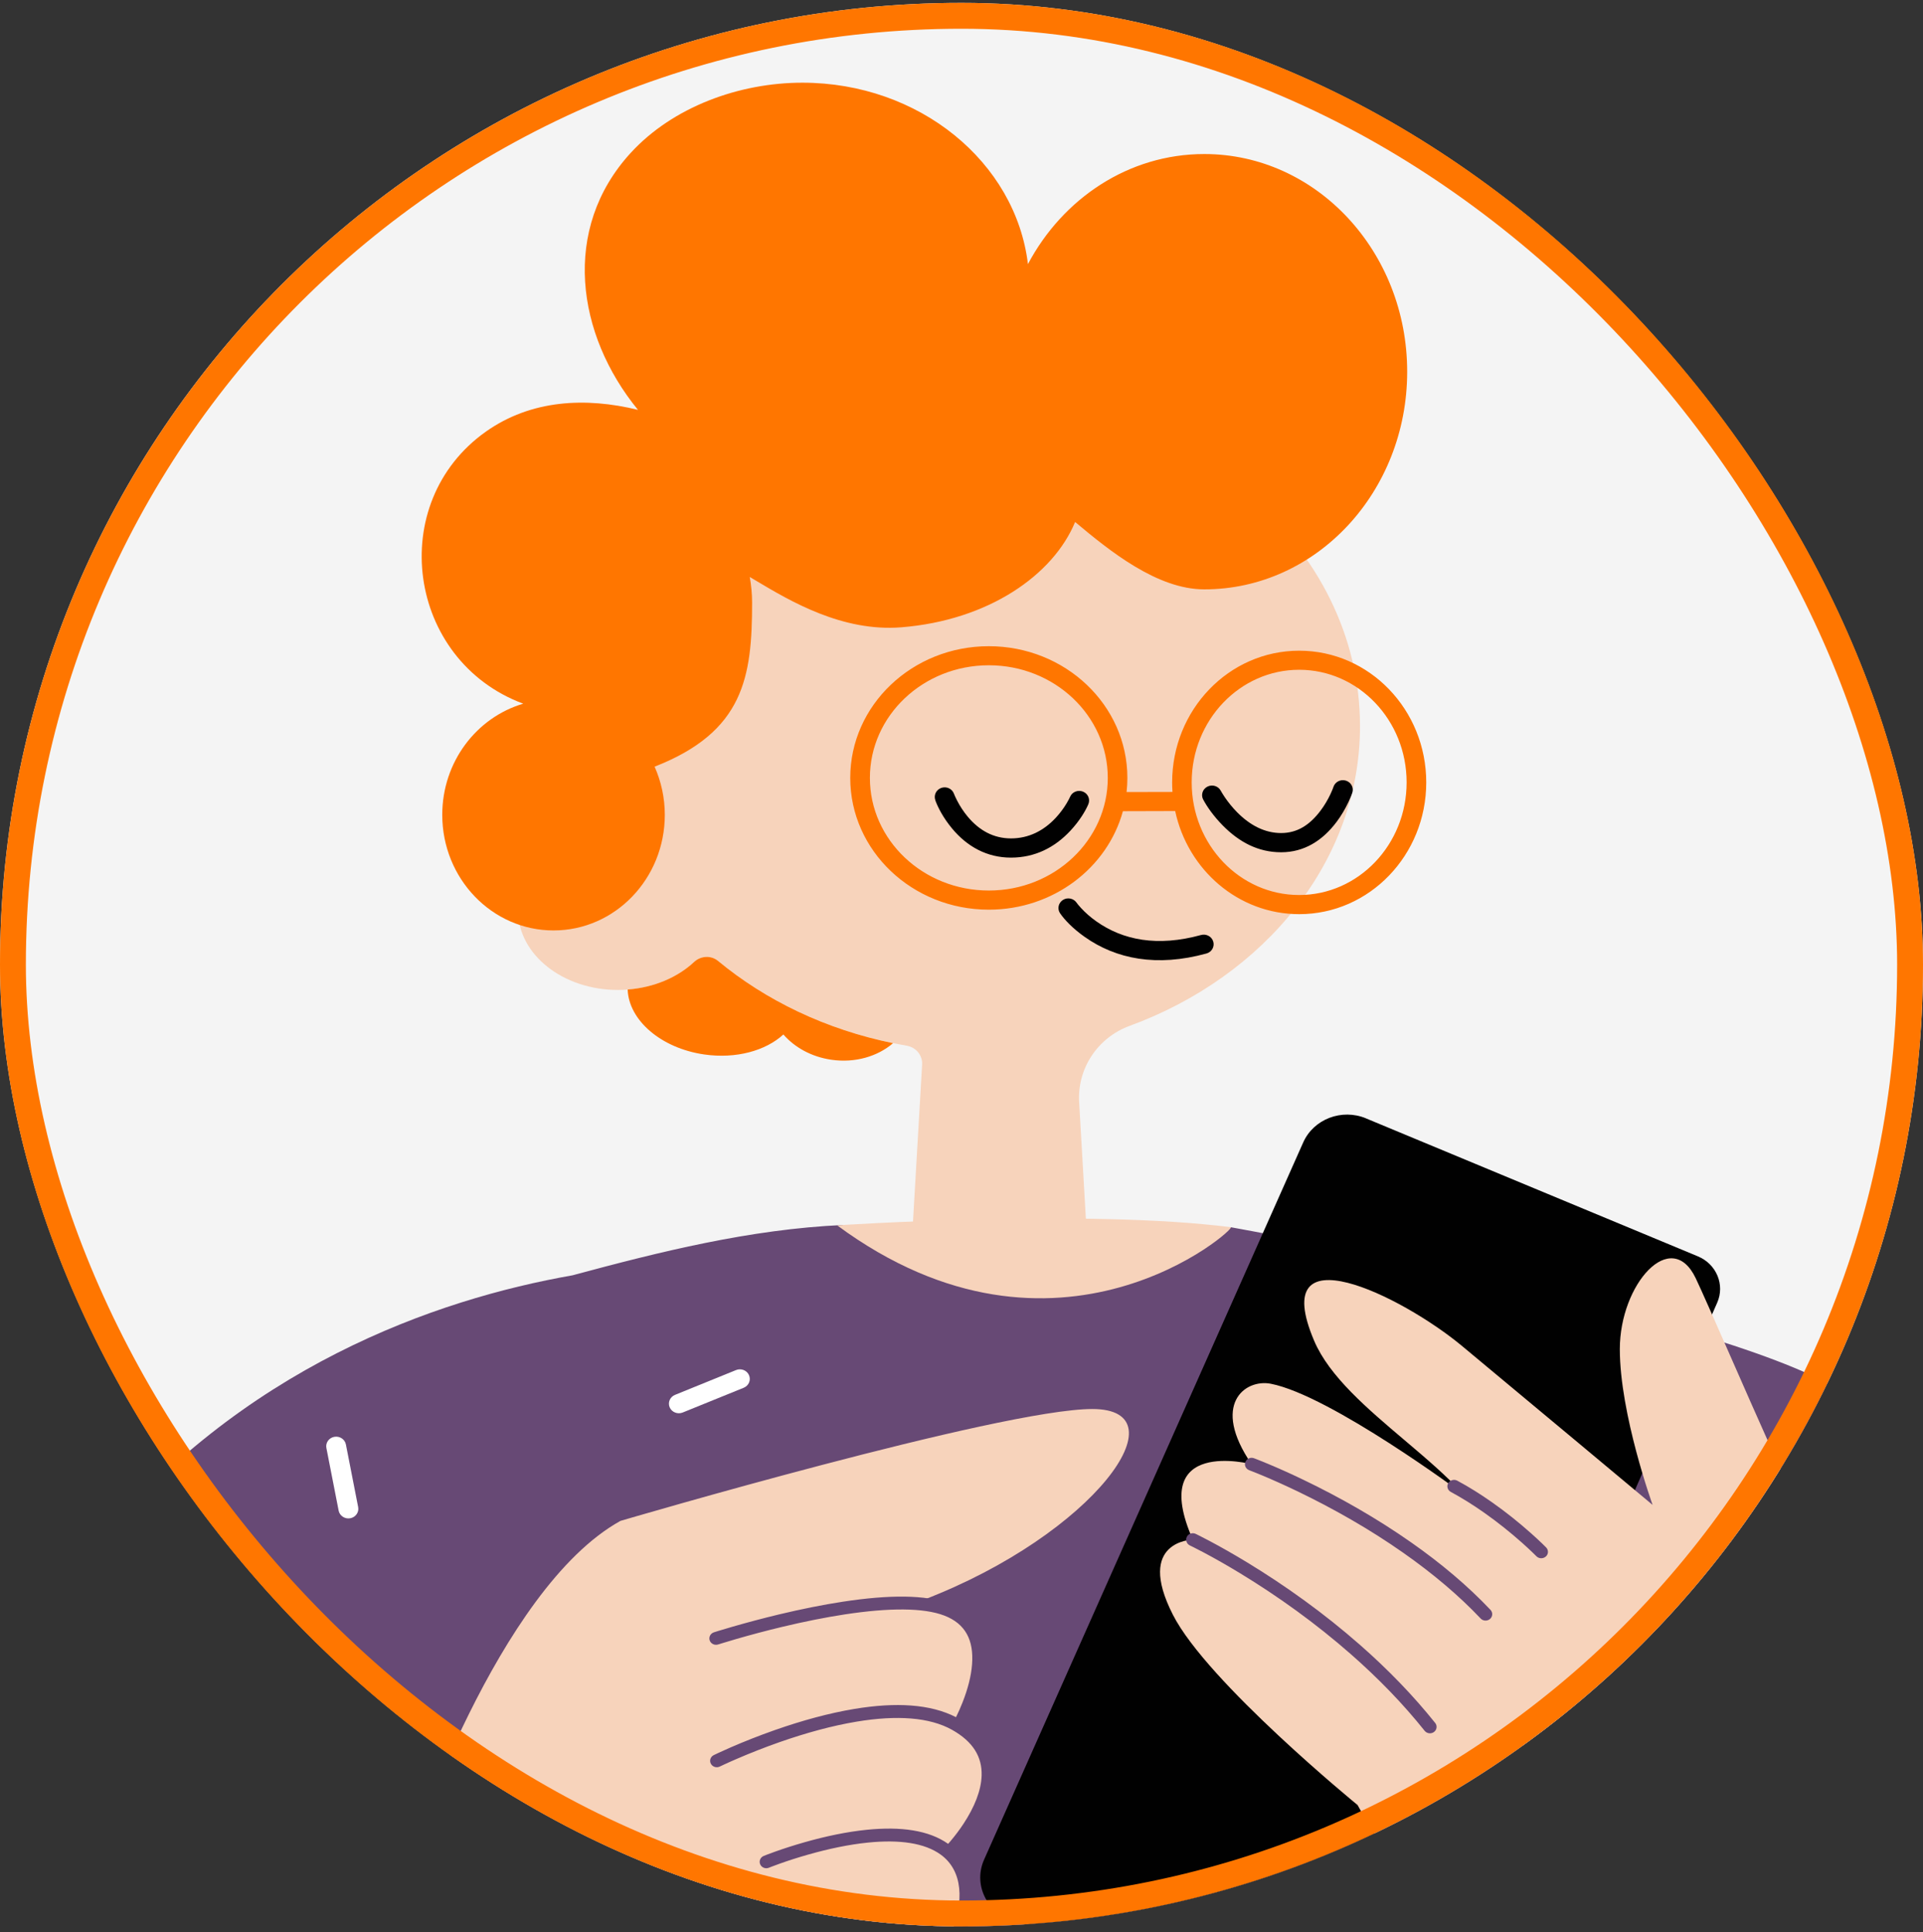
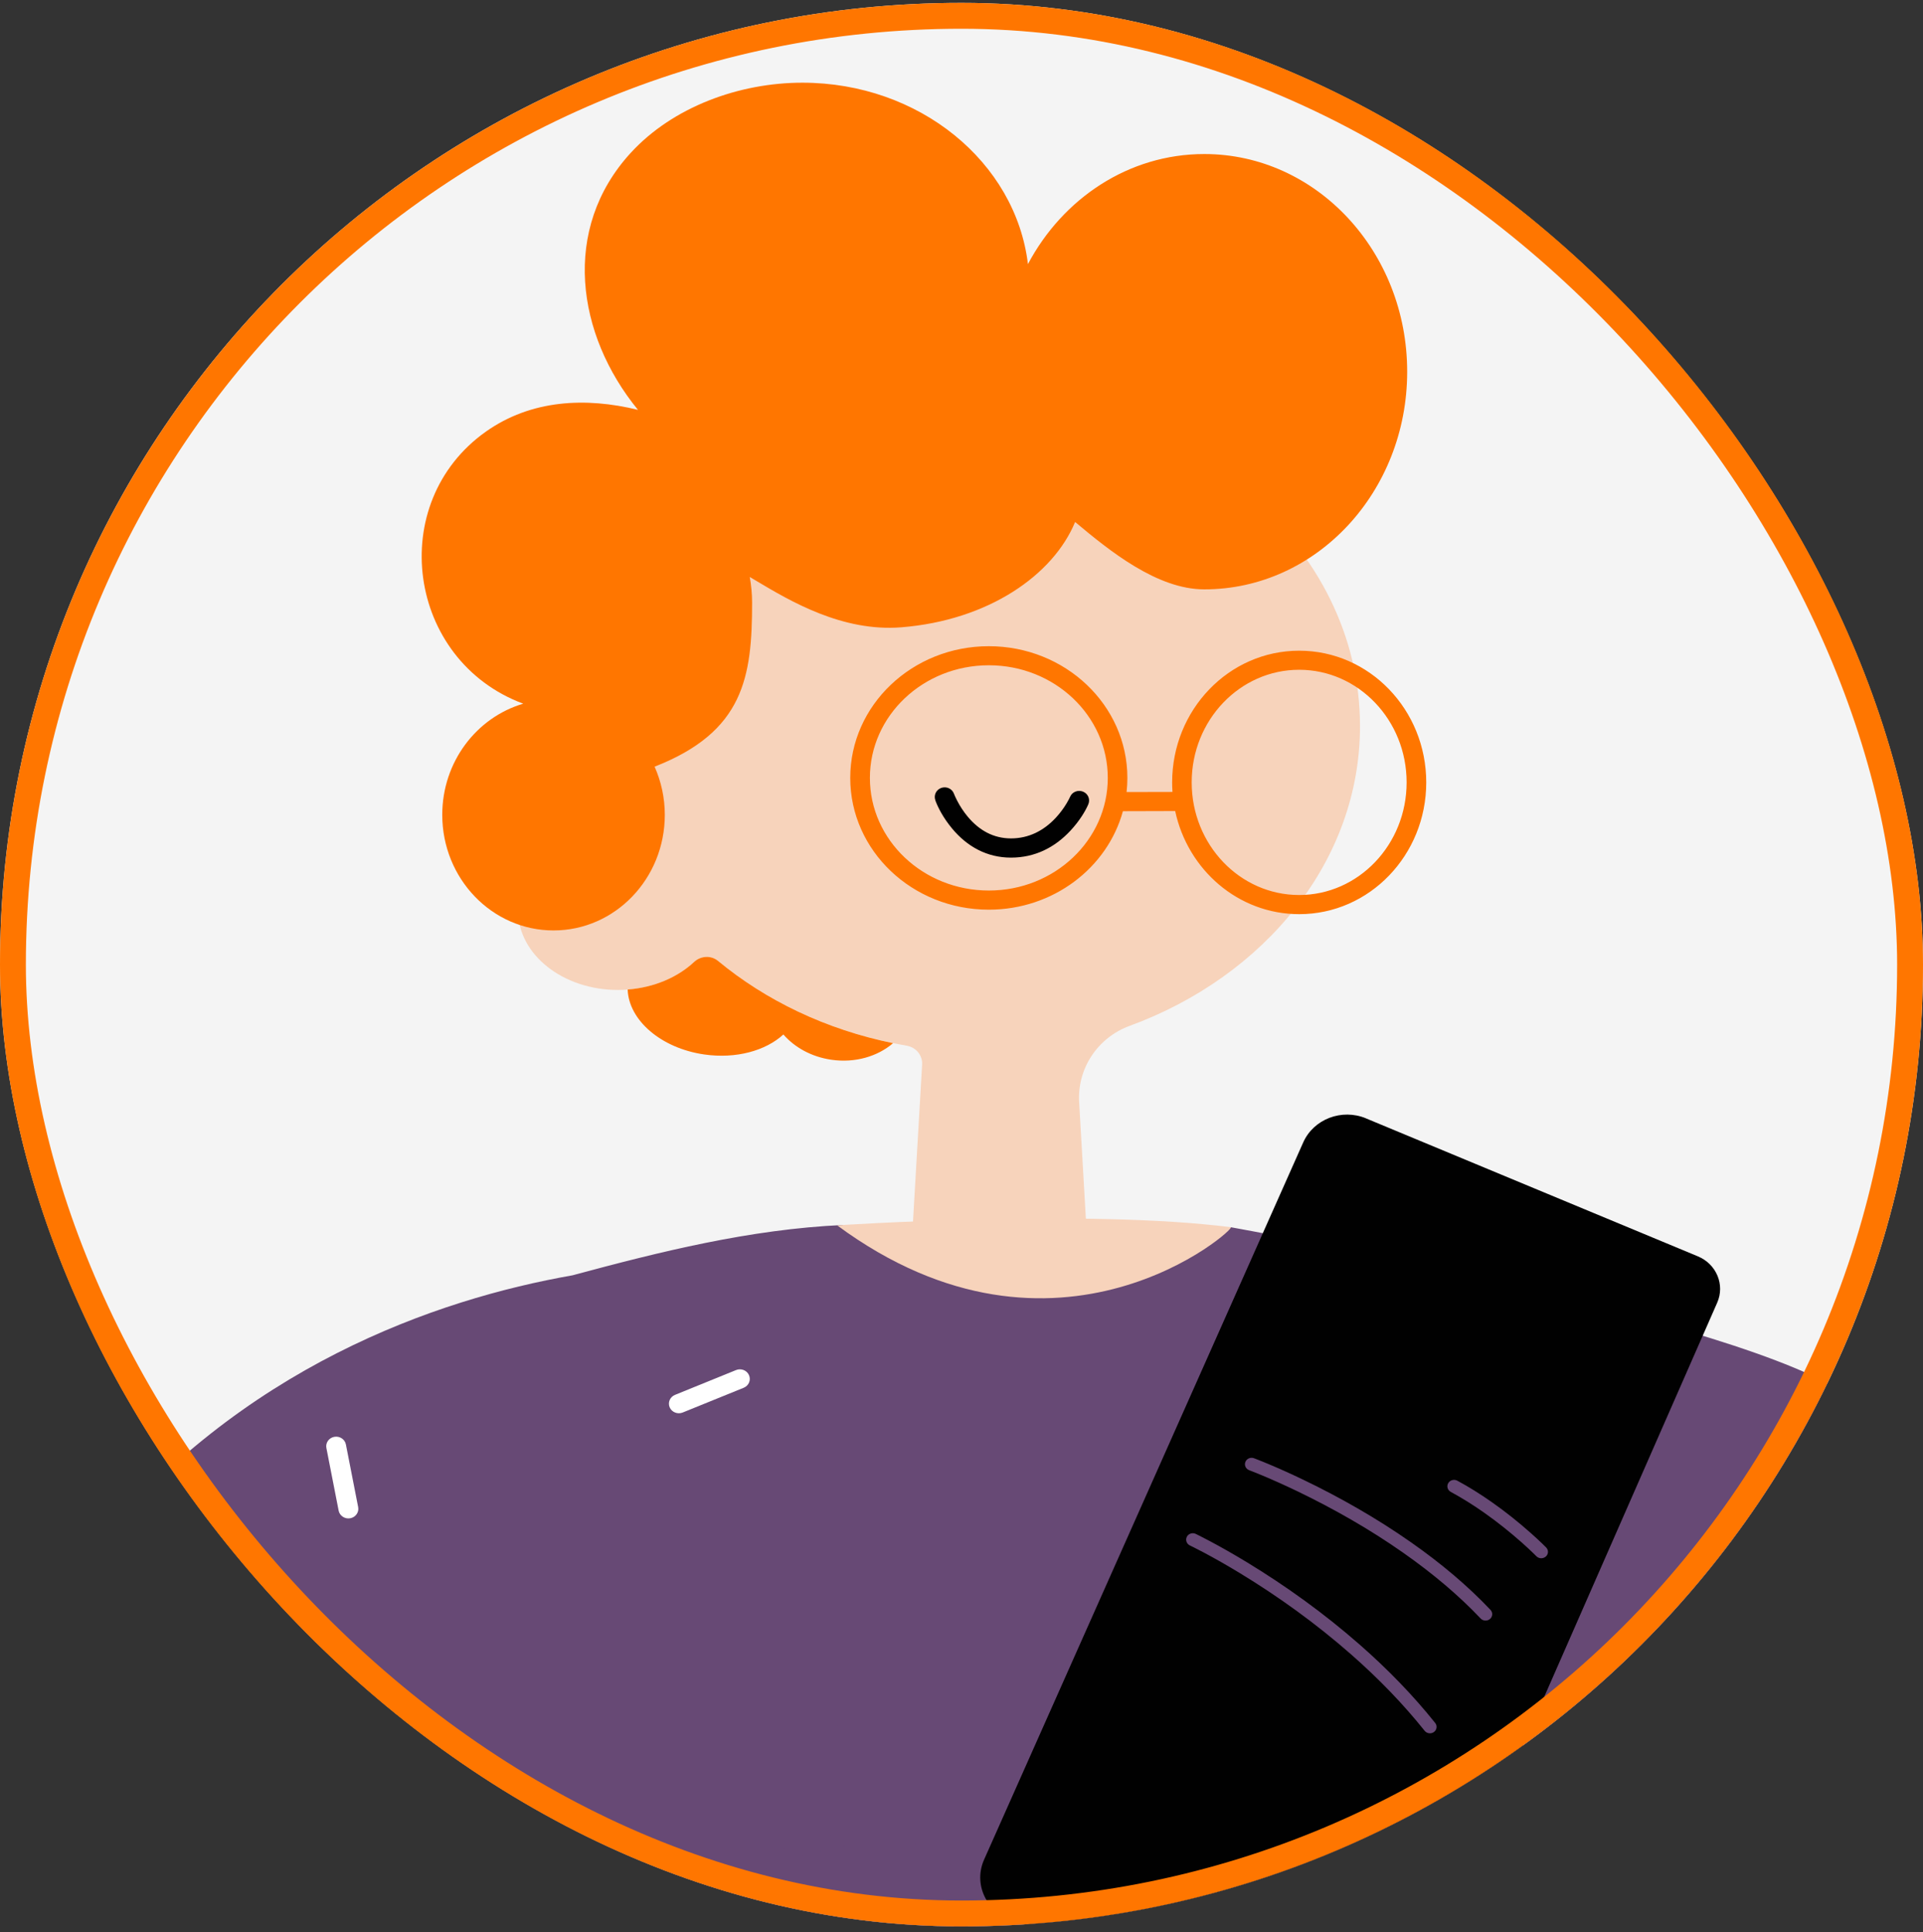
<svg xmlns="http://www.w3.org/2000/svg" width="223" height="224" viewBox="0 0 223 224" fill="none">
  <rect x="0" y="0" width="223" height="224" fill="#333333" stroke="none" />
  <g clip-path="url(#clip0_16_3965)">
    <rect y="0.333" width="223" height="223" rx="111.5" fill="#F4F4F4" />
    <g clip-path="url(#clip1_16_3965)">
      <path fill-rule="evenodd" clip-rule="evenodd" d="M113.734 46.404C89.448 46.404 69.756 63.317 69.756 84.179C69.756 88.452 70.592 92.55 72.114 96.377C71.966 96.373 71.819 96.361 71.667 96.361C65.265 96.361 60.077 100.48 60.077 105.565C60.077 110.65 65.265 114.769 71.667 114.769C75.204 114.769 78.368 113.507 80.493 111.52C81.26 110.804 82.447 110.729 83.258 111.395C89.201 116.306 96.743 119.8 105.152 121.233C106.231 121.416 106.994 122.357 106.933 123.415L105.733 144.081H126.084L125.143 127.771C124.913 123.915 127.254 120.308 130.99 118.934C146.703 113.174 157.713 99.78 157.713 84.179C157.713 63.317 138.025 46.404 113.734 46.404Z" fill="#F7D3BB" />
      <path fill-rule="evenodd" clip-rule="evenodd" d="M108.464 92.762C108.256 92.183 108.568 91.546 109.166 91.342C109.764 91.138 110.418 91.442 110.627 92.025C110.679 92.167 110.8 92.446 110.991 92.816C111.316 93.445 111.719 94.07 112.2 94.653C113.535 96.261 115.195 97.198 117.241 97.198C119.287 97.198 121.029 96.315 122.43 94.811C122.932 94.27 123.357 93.691 123.704 93.108C123.908 92.766 124.038 92.508 124.09 92.379C124.332 91.808 125.004 91.542 125.589 91.775C126.175 92.013 126.452 92.662 126.209 93.233C125.871 94.028 125.191 95.165 124.129 96.306C122.326 98.243 120.028 99.426 117.237 99.426C114.445 99.426 112.148 98.143 110.41 96.052C109.391 94.828 108.763 93.612 108.455 92.762H108.464Z" fill="#010101" />
-       <path fill-rule="evenodd" clip-rule="evenodd" d="M139.525 92.691C139.239 92.142 139.46 91.471 140.028 91.192C140.591 90.913 141.285 91.13 141.571 91.679C141.645 91.817 141.801 92.079 142.039 92.433C142.442 93.025 142.919 93.616 143.461 94.166C144.965 95.686 146.677 96.577 148.567 96.577C150.457 96.577 151.905 95.623 153.144 93.97C153.599 93.366 153.981 92.712 154.289 92.058C154.471 91.671 154.588 91.375 154.635 91.221C154.83 90.634 155.476 90.313 156.079 90.501C156.681 90.688 157.015 91.317 156.82 91.904C156.742 92.133 156.595 92.512 156.374 92.983C156.005 93.766 155.55 94.545 154.999 95.282C153.365 97.46 151.233 98.805 148.567 98.805C145.901 98.805 143.708 97.631 141.809 95.711C140.7 94.586 139.937 93.47 139.529 92.691H139.525Z" fill="#010101" />
-       <path fill-rule="evenodd" clip-rule="evenodd" d="M122.932 105.881C122.586 105.369 122.729 104.678 123.258 104.336C123.786 103.999 124.497 104.14 124.848 104.653C124.922 104.761 125.1 104.99 125.381 105.29C125.863 105.811 126.452 106.335 127.15 106.827C130.223 108.992 134.215 109.792 139.278 108.397C139.889 108.23 140.522 108.572 140.696 109.167C140.869 109.759 140.513 110.375 139.902 110.542C134.137 112.129 129.426 111.183 125.802 108.63C124.367 107.618 123.422 106.598 122.932 105.877V105.881Z" fill="#010101" />
      <path fill-rule="evenodd" clip-rule="evenodd" d="M121.038 150.091C107.857 150.528 97.71 142.019 97.71 142.019C86.938 142.511 76.496 145.126 66.388 147.85C50.606 150.624 27.945 158.433 10.489 179.977C-19.307 216.748 -51.356 280.569 -47.421 311.938C-43.485 343.308 -3.152 356.814 36.358 310.318C45.161 299.956 50.948 293.164 57.034 285.134C55.495 287.895 54.082 294.734 57.034 295.159C95.542 300.714 150.453 298.52 181.809 295.159C184.423 342.366 199.316 355.731 212.346 364.723C222.736 371.899 236.555 372.107 247.43 365.635C258.067 359.3 270.52 346.785 270.737 322.854C271.114 280.973 259.758 247.101 247.261 203.396C241.362 182.759 228.037 170.411 215.61 163.118C215.237 162.643 214.864 162.26 214.496 161.977C202.871 153.068 142.72 142.273 142.72 142.273C142.72 142.273 131.736 149.737 121.034 150.091H121.038Z" fill="#674975" />
-       <path fill-rule="evenodd" clip-rule="evenodd" d="M47.268 216.207L47.433 216.094L47.515 216.04L82.439 242.386C81.424 247.359 75.941 257.017 67.766 269.087C64.784 273.485 61.633 277.92 58.893 281.627C57.827 283.068 56.908 284.28 56.323 285.026C56.228 285.146 56.141 285.255 56.067 285.346C55.959 285.405 55.864 285.492 55.79 285.6C55.69 285.754 55.642 285.834 55.608 285.938L55.599 285.95L55.59 285.958C55.59 285.958 55.577 285.979 55.573 285.988C55.543 286.058 55.573 286.15 55.716 286.633C56.031 286.853 56.3 286.944 56.522 286.908C56.644 286.866 56.683 286.854 56.717 286.833C56.735 286.825 56.748 286.816 56.769 286.8C56.847 286.75 56.895 286.708 56.956 286.637C57.064 286.521 57.259 286.283 57.55 285.917C58.148 285.159 59.071 283.934 60.146 282.485C62.903 278.762 66.063 274.31 69.058 269.895C77.614 257.263 83.219 247.318 84.043 242.187C84.086 241.92 83.973 241.653 83.757 241.487L48.018 214.528C47.754 214.328 47.385 214.316 47.108 214.499C47.073 214.52 47.012 214.562 46.917 214.624C46.761 214.728 46.583 214.849 46.375 214.99C45.781 215.39 45.096 215.869 44.321 216.415C42.114 217.977 39.657 219.792 37.012 221.854C29.457 227.743 21.898 234.39 14.841 241.67C9.878 246.789 5.34 252.04 1.326 257.405C1.075 257.738 1.157 258.204 1.499 258.442C1.846 258.683 2.327 258.604 2.579 258.271C6.553 252.961 11.048 247.755 15.968 242.678C22.973 235.456 30.476 228.851 37.979 223.004C40.606 220.959 43.042 219.151 45.231 217.606C45.994 217.065 46.674 216.594 47.259 216.198L47.268 216.207ZM181.77 241.095C181.804 239.001 181.844 237.097 181.883 235.423C181.896 234.844 181.909 234.336 181.917 233.899L228.64 222.121C231.535 228.826 234.331 239.796 236.971 253.844C238.583 262.423 240.035 271.615 241.305 280.811C241.747 284.03 242.142 287.016 242.471 289.698C242.588 290.636 242.688 291.469 242.775 292.189C242.805 292.439 242.831 292.66 242.853 292.843L242.879 293.068C242.926 293.476 243.308 293.772 243.728 293.726C244.153 293.68 244.461 293.314 244.413 292.905L244.387 292.676C244.374 292.576 244.361 292.468 244.348 292.351L244.309 292.018C244.222 291.298 244.123 290.461 244.006 289.524C243.672 286.833 243.282 283.839 242.835 280.615C241.561 271.398 240.104 262.182 238.488 253.577C235.753 239.009 232.844 227.718 229.797 220.942C229.645 220.605 229.259 220.426 228.891 220.517L180.959 232.599C180.625 232.683 180.391 232.97 180.383 233.299V233.403L180.374 233.59L180.365 233.84C180.357 234.282 180.344 234.802 180.331 235.39C180.292 237.068 180.257 238.976 180.218 241.07C180.045 251.507 179.993 262.344 180.149 272.473C180.283 281.319 180.569 289.007 181.029 295.209C181.059 295.617 181.427 295.925 181.857 295.896C182.281 295.867 182.602 295.513 182.572 295.1C182.112 288.932 181.831 281.269 181.696 272.448C181.54 262.336 181.592 251.512 181.765 241.091L181.77 241.095Z" fill="white" />
+       <path fill-rule="evenodd" clip-rule="evenodd" d="M47.268 216.207L47.433 216.094L47.515 216.04L82.439 242.386C81.424 247.359 75.941 257.017 67.766 269.087C64.784 273.485 61.633 277.92 58.893 281.627C57.827 283.068 56.908 284.28 56.323 285.026C56.228 285.146 56.141 285.255 56.067 285.346C55.959 285.405 55.864 285.492 55.79 285.6C55.69 285.754 55.642 285.834 55.608 285.938L55.599 285.95L55.59 285.958C55.59 285.958 55.577 285.979 55.573 285.988C55.543 286.058 55.573 286.15 55.716 286.633C56.031 286.853 56.3 286.944 56.522 286.908C56.644 286.866 56.683 286.854 56.717 286.833C56.735 286.825 56.748 286.816 56.769 286.8C56.847 286.75 56.895 286.708 56.956 286.637C57.064 286.521 57.259 286.283 57.55 285.917C58.148 285.159 59.071 283.934 60.146 282.485C62.903 278.762 66.063 274.31 69.058 269.895C77.614 257.263 83.219 247.318 84.043 242.187C84.086 241.92 83.973 241.653 83.757 241.487L48.018 214.528C47.754 214.328 47.385 214.316 47.108 214.499C47.073 214.52 47.012 214.562 46.917 214.624C46.761 214.728 46.583 214.849 46.375 214.99C45.781 215.39 45.096 215.869 44.321 216.415C29.457 227.743 21.898 234.39 14.841 241.67C9.878 246.789 5.34 252.04 1.326 257.405C1.075 257.738 1.157 258.204 1.499 258.442C1.846 258.683 2.327 258.604 2.579 258.271C6.553 252.961 11.048 247.755 15.968 242.678C22.973 235.456 30.476 228.851 37.979 223.004C40.606 220.959 43.042 219.151 45.231 217.606C45.994 217.065 46.674 216.594 47.259 216.198L47.268 216.207ZM181.77 241.095C181.804 239.001 181.844 237.097 181.883 235.423C181.896 234.844 181.909 234.336 181.917 233.899L228.64 222.121C231.535 228.826 234.331 239.796 236.971 253.844C238.583 262.423 240.035 271.615 241.305 280.811C241.747 284.03 242.142 287.016 242.471 289.698C242.588 290.636 242.688 291.469 242.775 292.189C242.805 292.439 242.831 292.66 242.853 292.843L242.879 293.068C242.926 293.476 243.308 293.772 243.728 293.726C244.153 293.68 244.461 293.314 244.413 292.905L244.387 292.676C244.374 292.576 244.361 292.468 244.348 292.351L244.309 292.018C244.222 291.298 244.123 290.461 244.006 289.524C243.672 286.833 243.282 283.839 242.835 280.615C241.561 271.398 240.104 262.182 238.488 253.577C235.753 239.009 232.844 227.718 229.797 220.942C229.645 220.605 229.259 220.426 228.891 220.517L180.959 232.599C180.625 232.683 180.391 232.97 180.383 233.299V233.403L180.374 233.59L180.365 233.84C180.357 234.282 180.344 234.802 180.331 235.39C180.292 237.068 180.257 238.976 180.218 241.07C180.045 251.507 179.993 262.344 180.149 272.473C180.283 281.319 180.569 289.007 181.029 295.209C181.059 295.617 181.427 295.925 181.857 295.896C182.281 295.867 182.602 295.513 182.572 295.1C182.112 288.932 181.831 281.269 181.696 272.448C181.54 262.336 181.592 251.512 181.765 241.091L181.77 241.095Z" fill="white" />
      <path fill-rule="evenodd" clip-rule="evenodd" d="M158.411 129.658L196.893 145.651C199.047 146.546 200.049 148.945 199.134 151.023L165.836 226.873C164.852 229.113 162.386 230.4 159.898 229.975L118.182 222.841C114.718 222.25 112.733 218.71 114.116 215.599L151.124 132.449C152.329 129.737 155.598 128.484 158.411 129.654" fill="#010101" />
-       <path fill-rule="evenodd" clip-rule="evenodd" d="M157.418 209.251C157.418 209.251 140.002 195.025 136.018 187.211C131.623 178.59 138.324 178.494 138.324 178.494C133.08 166.583 145.143 169.748 145.143 169.748C140.383 162.814 144.38 159.845 147.358 160.419C154.289 161.765 169.672 173.205 169.672 173.205C167.782 171.114 165.35 169.057 162.888 166.97C158.571 163.314 154.154 159.578 152.394 155.438C146.915 142.556 162.498 150.195 169.538 156.038C175.836 161.265 191.644 174.467 191.644 174.467C191.644 174.467 187.842 163.951 187.842 156.404C187.842 148.858 193.785 142.227 196.637 148.175C197.266 149.487 198.77 152.906 200.577 157.021C203.651 164.018 207.617 173.034 209.71 177.208C213.039 183.838 229.095 221.229 229.095 221.229L182.147 232.882C182.147 232.882 167.678 227.951 157.418 209.239V209.251ZM71.958 176.316C57.662 184.229 47.545 215.115 47.545 215.115L83.284 242.074L91.715 230.146C91.715 230.171 91.715 230.196 91.719 230.217C91.719 230.263 91.728 230.309 91.719 230.354C90.206 236.081 97.367 237.714 101.342 235.011C118.364 223.424 110.132 214.695 110.132 214.695C118.39 205.886 111.194 200.114 111.194 200.114C119.157 186.87 107.128 185.462 107.128 185.462C126.877 177.866 137.31 163.351 126.677 163.351C116.045 163.351 71.966 176.316 71.966 176.316H71.958Z" fill="#F7D3BB" />
      <path fill-rule="evenodd" clip-rule="evenodd" d="M142.724 142.273C143.552 142.273 122.685 160.952 97.077 142.057C97.077 142.057 126.092 140.133 142.724 142.273Z" fill="#F7D3BB" />
      <path fill-rule="evenodd" clip-rule="evenodd" d="M119.205 30.615C123.253 22.998 130.891 17.858 139.655 17.858C152.65 17.858 163.183 29.153 163.183 43.093C163.183 57.032 152.65 68.327 139.655 68.327C134.189 68.327 128.671 63.867 124.675 60.514C122.139 66.67 114.614 71.917 104.524 72.725C97.658 73.275 91.585 69.652 87.705 67.34C87.441 67.182 87.19 67.032 86.947 66.891C87.116 67.857 87.216 68.848 87.216 69.868C87.216 78.481 86.275 84.828 75.911 88.881C76.665 90.584 77.094 92.471 77.094 94.466C77.094 101.866 71.316 107.868 64.19 107.868C57.064 107.868 51.286 101.866 51.286 94.466C51.286 88.331 55.257 83.175 60.675 81.58C47.177 76.557 44.672 58.29 56.358 50.031C61.577 46.346 67.892 46.021 73.982 47.516C66.839 38.795 65.066 26.542 73.128 17.738C78.031 12.386 85.729 9.587 93.046 9.587C106.617 9.587 117.783 18.796 119.205 30.619V30.615ZM72.786 114.719C75.868 114.482 78.594 113.295 80.493 111.52C81.26 110.804 82.448 110.729 83.258 111.395C88.824 115.998 95.794 119.354 103.566 120.937C101.78 122.47 99.175 123.257 96.422 122.861C94.116 122.532 92.153 121.433 90.844 119.929C88.802 121.807 85.369 122.778 81.68 122.249C76.644 121.528 72.907 118.263 72.786 114.715V114.719Z" fill="#FF7600" />
      <path fill-rule="evenodd" clip-rule="evenodd" d="M128.463 90.184C128.463 82.979 122.295 77.127 114.671 77.127C107.046 77.127 100.878 82.979 100.878 90.184C100.878 97.389 107.046 103.241 114.671 103.241C122.295 103.241 128.463 97.389 128.463 90.184ZM130.219 94.041C128.42 100.613 122.135 105.461 114.666 105.461C105.798 105.461 98.598 98.63 98.598 90.188C98.598 81.746 105.798 74.916 114.666 74.916C123.535 74.916 130.735 81.746 130.735 90.188C130.735 90.742 130.704 91.288 130.644 91.825L135.966 91.813C135.94 91.446 135.927 91.08 135.927 90.709C135.927 82.292 142.507 75.437 150.661 75.437C158.814 75.437 165.394 82.292 165.394 90.709C165.394 99.126 158.814 105.981 150.661 105.981C143.613 105.981 137.739 100.858 136.279 94.028L130.219 94.045V94.041ZM163.118 90.705C163.118 83.479 157.522 77.648 150.656 77.648C143.79 77.648 138.194 83.479 138.194 90.705C138.194 97.931 143.79 103.761 150.656 103.761C157.522 103.761 163.118 97.931 163.118 90.705Z" fill="#FF7600" />
      <path fill-rule="evenodd" clip-rule="evenodd" d="M86.86 159.428C86.613 158.862 85.937 158.599 85.352 158.837L78.278 161.71C77.692 161.948 77.415 162.597 77.662 163.164C77.909 163.726 78.585 163.993 79.171 163.755L86.245 160.886C86.83 160.648 87.107 159.999 86.86 159.432V159.428Z" fill="white" />
      <path fill-rule="evenodd" clip-rule="evenodd" d="M37.849 167.87C37.732 167.266 38.144 166.687 38.768 166.575C39.392 166.462 39.995 166.858 40.112 167.458L41.534 174.721C41.651 175.321 41.239 175.904 40.615 176.016C39.99 176.129 39.388 175.733 39.271 175.134L37.849 167.87Z" fill="white" />
      <path fill-rule="evenodd" clip-rule="evenodd" d="M25.465 205.578C24.923 205.257 24.759 204.574 25.092 204.05C25.426 203.529 26.137 203.367 26.679 203.691L33.207 207.581C33.748 207.902 33.913 208.585 33.58 209.11C33.246 209.63 32.535 209.793 31.993 209.468L25.465 205.578Z" fill="white" />
      <path fill-rule="evenodd" clip-rule="evenodd" d="M144.865 170.444C144.466 170.298 144.267 169.865 144.423 169.482C144.575 169.099 145.021 168.907 145.42 169.057C145.494 169.086 145.637 169.136 145.841 169.219C146.174 169.353 146.564 169.507 147.002 169.69C148.251 170.211 149.638 170.831 151.129 171.547C155.398 173.597 159.664 176.025 163.651 178.819C167.123 181.251 170.218 183.859 172.845 186.637C173.131 186.941 173.109 187.411 172.793 187.686C172.477 187.961 171.987 187.94 171.701 187.636C169.148 184.937 166.126 182.401 162.737 180.023C158.827 177.278 154.627 174.896 150.431 172.876C148.961 172.172 147.6 171.564 146.378 171.052C145.949 170.873 145.572 170.719 145.247 170.594C145.052 170.519 144.922 170.469 144.857 170.444H144.865ZM179.264 180.452C179.577 180.173 179.59 179.702 179.299 179.402C179.217 179.315 179.056 179.161 178.831 178.94C178.458 178.582 178.025 178.182 177.539 177.749C176.157 176.52 174.631 175.292 172.997 174.146C171.675 173.218 170.34 172.38 168.996 171.66C168.623 171.46 168.151 171.589 167.943 171.947C167.734 172.305 167.869 172.759 168.237 172.959C169.52 173.651 170.808 174.455 172.082 175.35C173.664 176.462 175.147 177.653 176.49 178.844C176.958 179.261 177.375 179.648 177.734 179.994C177.947 180.198 178.094 180.344 178.168 180.418C178.458 180.718 178.948 180.731 179.26 180.452H179.264ZM110.856 199.093C111.121 198.56 111.385 197.969 111.632 197.336C112.226 195.824 112.62 194.329 112.724 192.95C112.937 190.181 111.983 188.248 109.508 187.299C107.102 186.374 103.102 186.382 97.996 187.157C95.677 187.511 93.21 188.007 90.674 188.615C88.815 189.06 87.029 189.539 85.382 190.014C84.805 190.181 84.285 190.335 83.835 190.476C83.566 190.56 83.375 190.618 83.28 190.647C82.877 190.776 82.439 190.568 82.3 190.181C82.166 189.793 82.382 189.373 82.785 189.24C82.89 189.206 83.08 189.144 83.358 189.06C83.817 188.919 84.346 188.761 84.931 188.594C86.604 188.111 88.412 187.628 90.297 187.174C92.876 186.557 95.386 186.049 97.753 185.687C103.115 184.871 107.345 184.862 110.08 185.916C113.253 187.136 114.519 189.698 114.263 193.054C114.146 194.595 113.717 196.22 113.076 197.856C112.811 198.531 112.529 199.16 112.248 199.731C112.222 199.785 112.196 199.835 112.17 199.885C114.411 201.463 115.434 203.508 115.369 205.87C115.308 207.935 114.432 210.101 113.015 212.254C112.508 213.025 111.966 213.737 111.424 214.378C111.307 214.52 111.194 214.649 111.086 214.77C113.275 217.189 113.336 220.921 111.619 225.04C109.894 229.18 106.565 233.128 103.275 234.881C99.963 236.643 96.717 237.322 94.355 236.685C91.671 235.96 90.406 233.653 90.952 230.238C91.273 228.23 92.118 226.535 93.319 225.144C94.263 224.049 95.213 223.357 95.876 223.012C96.253 222.816 96.721 222.953 96.921 223.316C97.124 223.678 96.981 224.128 96.604 224.324C96.492 224.382 96.27 224.515 95.976 224.732C95.473 225.098 94.97 225.552 94.502 226.098C93.47 227.289 92.751 228.738 92.473 230.467C92.035 233.186 92.894 234.748 94.766 235.256C96.674 235.773 99.53 235.173 102.521 233.582C105.477 232.008 108.581 228.33 110.18 224.49C111.905 220.351 111.61 216.856 109.109 215.024C107.254 213.666 104.337 213.241 100.644 213.616C98.459 213.837 96.11 214.328 93.722 215.007C92.543 215.34 91.433 215.698 90.427 216.057C90.076 216.182 89.76 216.298 89.491 216.402C89.331 216.465 89.218 216.506 89.166 216.531C88.772 216.69 88.321 216.515 88.156 216.136C87.991 215.757 88.173 215.319 88.568 215.161C88.633 215.136 88.754 215.086 88.923 215.02C89.205 214.911 89.53 214.791 89.899 214.661C90.939 214.291 92.079 213.924 93.293 213.579C95.763 212.875 98.199 212.367 100.492 212.133C104.476 211.729 107.718 212.183 109.95 213.762C110.037 213.662 110.132 213.554 110.232 213.437C110.739 212.837 111.246 212.171 111.719 211.455C113.002 209.51 113.786 207.577 113.834 205.828C113.895 203.687 112.854 201.917 110.405 200.543C107.792 199.081 104.012 198.823 99.37 199.589C96.526 200.06 93.488 200.888 90.375 201.98C88.611 202.6 86.938 203.262 85.408 203.925C84.871 204.154 84.394 204.37 83.978 204.562C83.731 204.674 83.561 204.758 83.475 204.799C83.093 204.987 82.629 204.841 82.434 204.474C82.239 204.108 82.391 203.662 82.772 203.475C82.868 203.429 83.05 203.341 83.306 203.221C83.731 203.021 84.225 202.8 84.771 202.563C86.336 201.884 88.043 201.209 89.842 200.576C93.032 199.456 96.162 198.602 99.105 198.115C103.895 197.323 107.9 197.552 110.861 199.077L110.856 199.093ZM137.631 178.17C137.444 178.536 137.601 178.982 137.982 179.165C138.051 179.198 138.19 179.265 138.389 179.365C138.728 179.536 139.122 179.74 139.568 179.973C140.847 180.652 142.269 181.456 143.803 182.388C148.19 185.054 152.576 188.194 156.668 191.788C159.846 194.579 162.719 197.536 165.207 200.655C165.467 200.98 165.953 201.043 166.291 200.793C166.629 200.543 166.694 200.076 166.434 199.751C163.885 196.561 160.955 193.542 157.709 190.693C153.543 187.036 149.087 183.846 144.627 181.135C143.066 180.185 141.614 179.365 140.314 178.673C139.855 178.432 139.451 178.224 139.1 178.045C138.888 177.94 138.741 177.865 138.663 177.828C138.281 177.645 137.817 177.799 137.627 178.165L137.631 178.17Z" fill="#674975" />
    </g>
  </g>
  <rect x="1.5" y="1.833" width="220" height="220" rx="110" stroke="#FF7600" stroke-width="3" />
  <defs>
    <clipPath id="clip0_16_3965">
      <rect y="0.333" width="223" height="223" rx="111.5" fill="white" />
    </clipPath>
    <clipPath id="clip1_16_3965">
      <rect width="318.5" height="360.725" fill="white" transform="translate(-47.75 9.583)" />
    </clipPath>
  </defs>
</svg>